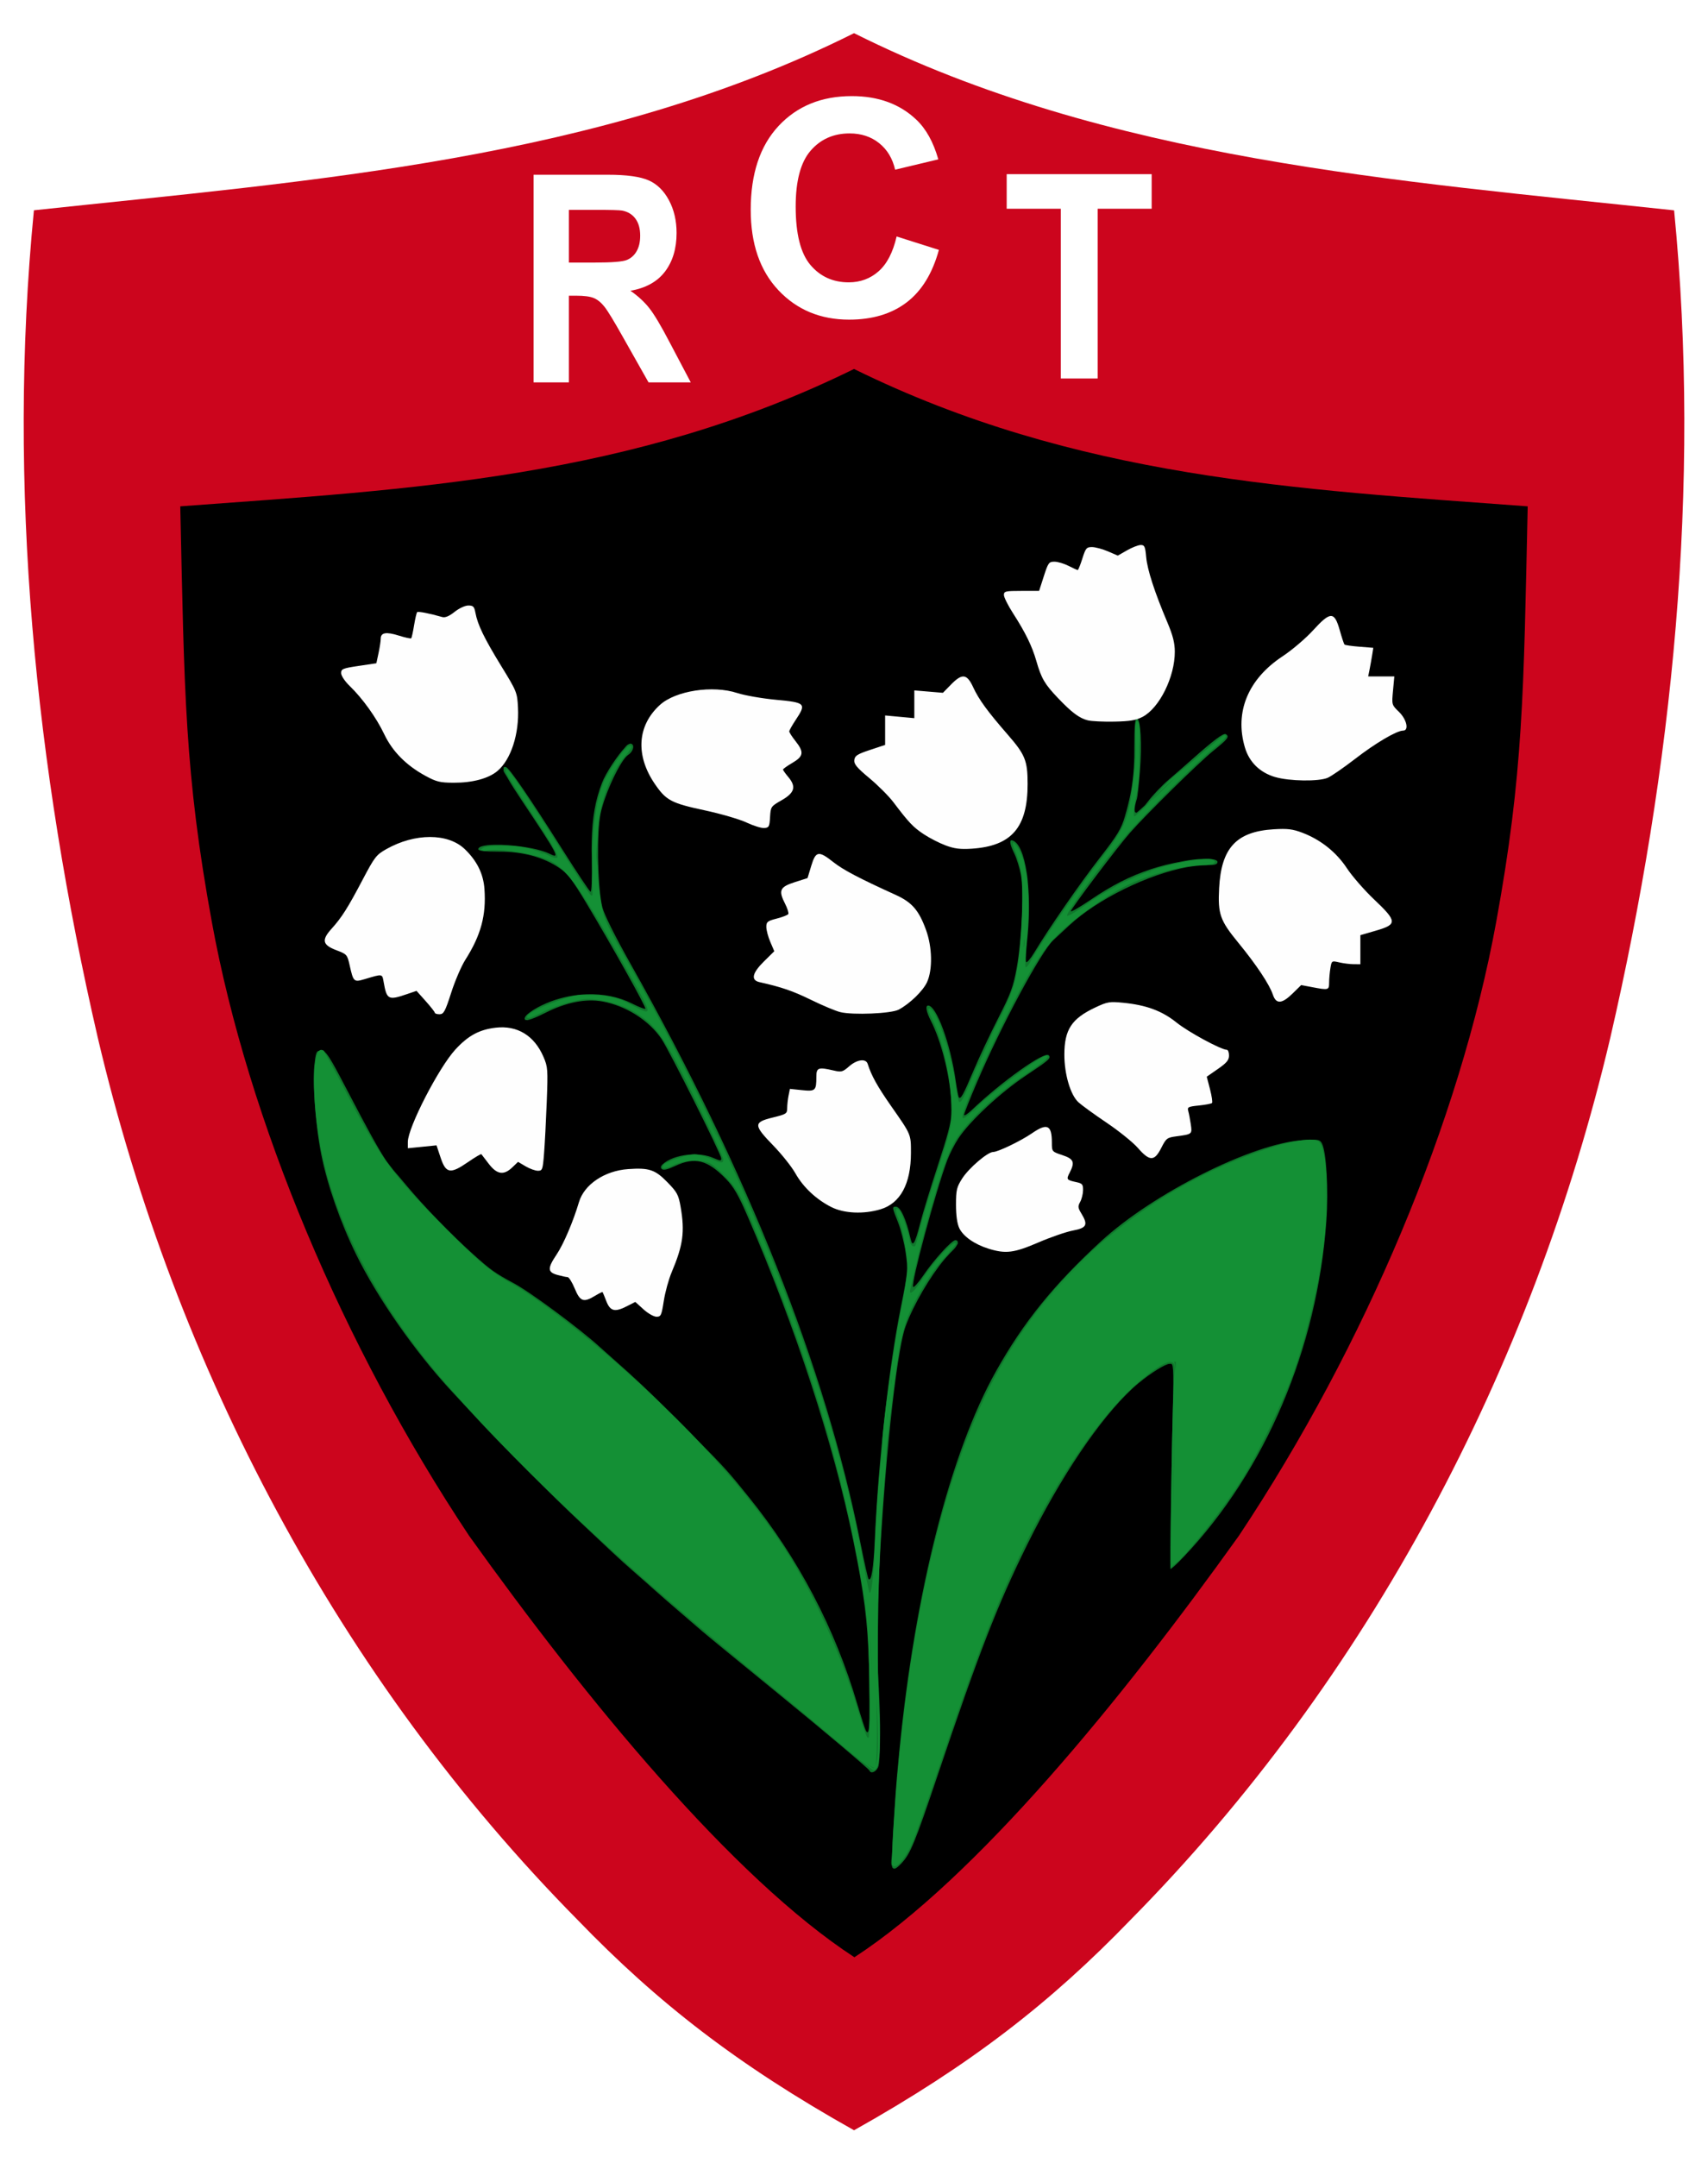
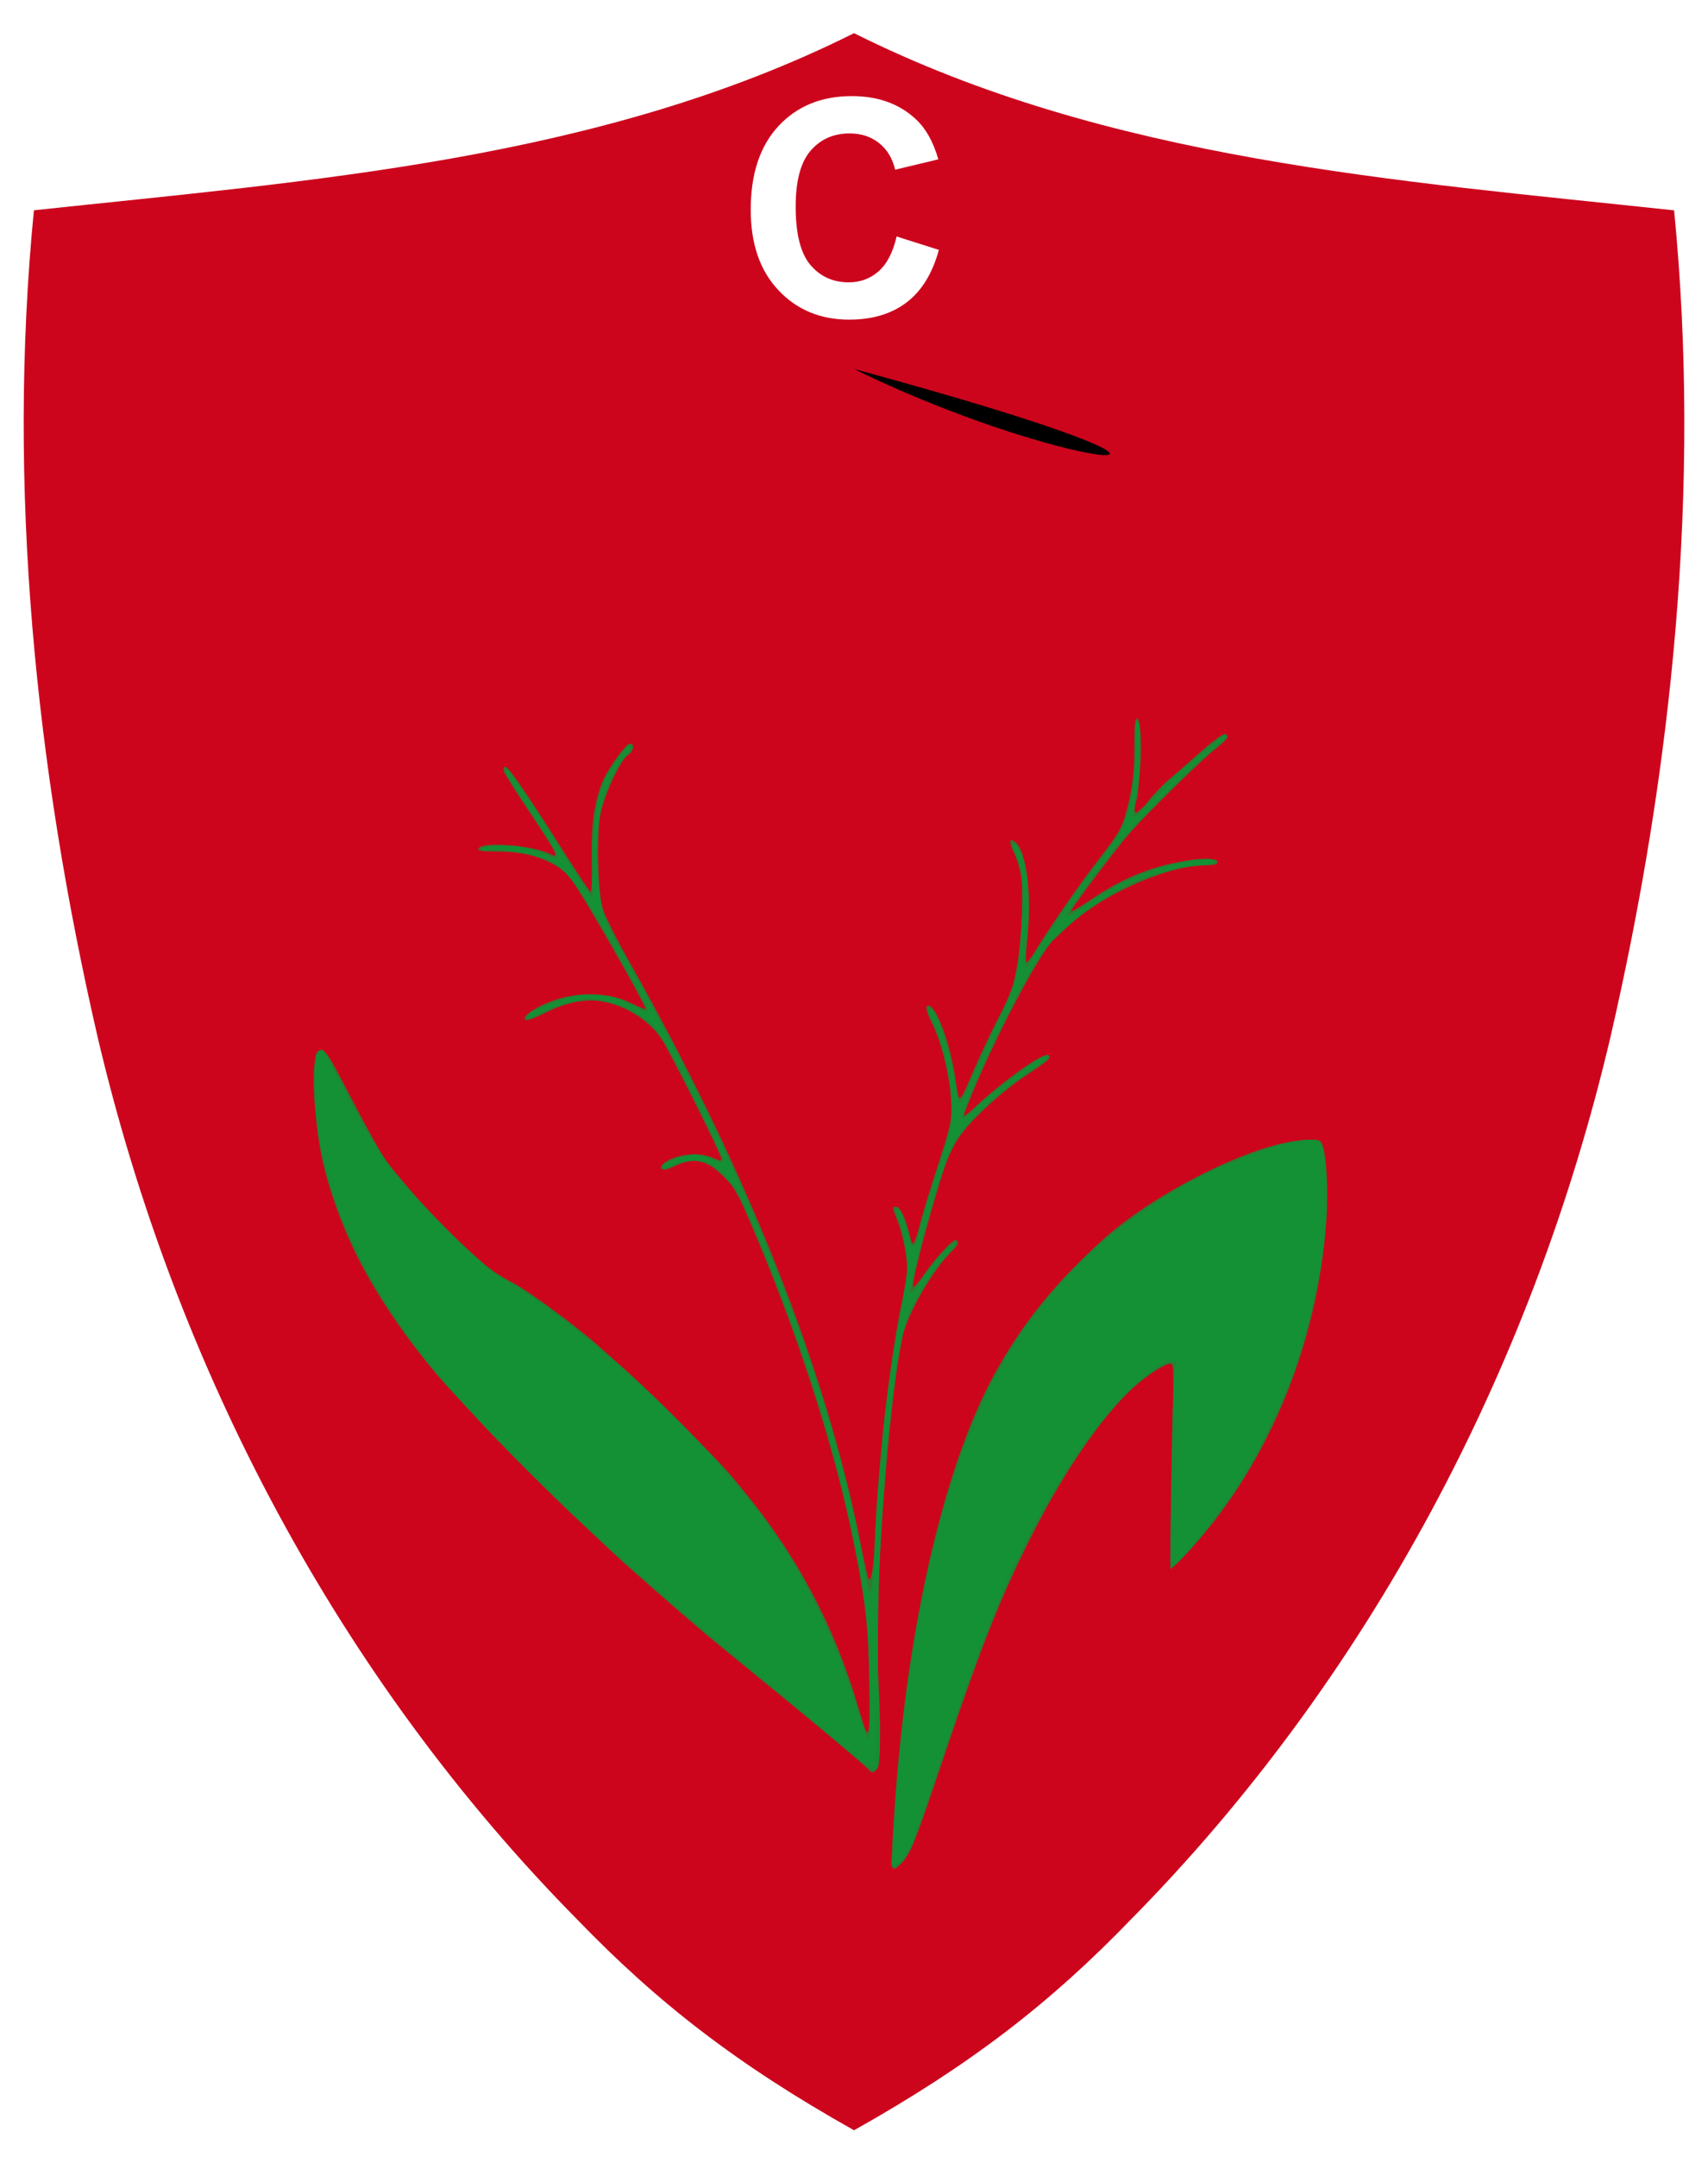
<svg xmlns="http://www.w3.org/2000/svg" xmlns:ns1="http://www.inkscape.org/namespaces/inkscape" xmlns:ns2="http://sodipodi.sourceforge.net/DTD/sodipodi-0.dtd" id="svg2" version="1.1" ns1:version="1.3.2 (091e20e, 2023-11-25, custom)" width="110.938" height="140" ns2:docname="rugby-club-toulonnais.svg" ns1:export-filename="G:\Multimedia\Image\Inkscape\images\L-Export-Full\Rct.png" ns1:export-xdpi="72" ns1:export-ydpi="72">
  <defs id="defs1" />
  <ns2:namedview id="namedview1" pagecolor="#ffffff" bordercolor="#111111" borderopacity="1" ns1:showpageshadow="0" ns1:pageopacity="0" ns1:pagecheckerboard="1" ns1:deskcolor="#d1d1d1" ns1:zoom="5.198649" ns1:cx="99.641271" ns1:cy="64.728355" ns1:window-width="1920" ns1:window-height="1129" ns1:window-x="4472" ns1:window-y="-8" ns1:window-maximized="1" ns1:current-layer="svg2" />
  <path ns1:connector-curvature="0" id="path3033" d="M 55.471,2.153 C 38.965,10.403 20.247,11.716 2.203,13.649 c -1.761,17.951 0.102,36.191 4.152,53.722 5.049,21.423 15.655,41.55 31.164,57.246 5.188,5.368 10.37,9.398 17.953,13.652 7.582,-4.255 12.765,-8.284 17.953,-13.652 15.508,-15.696 26.115,-35.823 31.164,-57.246 4.05,-17.531 5.908,-35.767 4.147,-53.718 C 90.69,11.72 71.976,10.403 55.471,2.153 Z" style="fill:#cc051d;fill-opacity:1;stroke-width:0.136" />
-   <path style="fill:#000000;stroke-width:0.136" d="m 55.47,23.949 c -14.418,7.093 -28.775,7.81 -43.761,8.916 0.265,12.121 0.287,17.344 2.055,27.002 2.35,12.843 8.491,27.48 16.704,39.814 7.608,10.636 17.117,22.209 25.028,27.359 7.911,-5.151 17.365,-16.724 24.973,-27.359 8.213,-12.334 14.358,-26.971 16.708,-39.814 1.767,-9.658 1.785,-14.881 2.05,-27.002 C 84.241,31.759 69.888,31.043 55.47,23.949 Z" id="path3851" ns1:connector-curvature="0" />
+   <path style="fill:#000000;stroke-width:0.136" d="m 55.47,23.949 C 84.241,31.759 69.888,31.043 55.47,23.949 Z" id="path3851" ns1:connector-curvature="0" />
  <g id="g3901" transform="matrix(0.136,0,0,0.136,-12.588,2.163)">
    <path style="opacity:0.988;fill:#149035;fill-opacity:0.846" d="m 635.5,327 c -0.867,0 -1.192,3.637 -1.188,13.25 7.1e-4,1.728 0.003,3.352 -0.031,4.906 -0.021,0.935 -0.059,1.804 -0.094,2.688 -0.047,1 -0.092,1.999 -0.156,2.969 -0.044,0.706 -0.1,1.411 -0.156,2.094 -0.034,0.422 -0.087,0.834 -0.125,1.25 -0.613,6.477 -1.792,12.146 -3.906,19.438 -1.759,6.067 -3.512,8.972 -12.094,20 -9.565,12.292 -24.29,33.581 -31.281,45.188 -1.787,2.966 -3.524,4.954 -3.844,4.438 -0.184,-0.298 -0.18,-1.883 -0.062,-4 0.167,-1.663 0.304,-3.366 0.438,-5.125 0.005,-0.072 0.026,-0.146 0.031,-0.219 1.16,-10.092 1.233,-19.965 0.469,-28.188 -0.11,-1.639 -0.251,-3.115 -0.438,-4.188 -0.041,-0.234 -0.083,-0.457 -0.125,-0.688 -1.276,-8.581 -3.641,-14.557 -6.75,-15.594 -1.738,-0.579 -1.457,1.594 0.812,6.281 1.1,2.272 2.509,6.798 3.125,10.062 0.371,1.967 0.583,4.898 0.656,8.375 0.018,0.869 0.03,1.754 0.031,2.688 -3.2e-4,0.245 10e-4,0.47 0,0.719 -0.002,0.711 -0.019,1.417 -0.031,2.156 -0.028,1.779 -0.085,3.614 -0.156,5.5 -0.009,0.224 -0.021,0.431 -0.031,0.656 -0.381,8.433 -1.242,17.574 -2.469,24.344 -1.647,9.091 -2.838,12.312 -8.812,24 -3.795,7.425 -9.103,18.675 -11.781,25 -4.91,11.595 -6.098,13.777 -7,12.875 C 550.26,507.604 549.576,504.03 549,499.938 546.518,482.309 539.814,464 535.844,464 c -1.449,0 -0.944,2.919 1.281,7.281 4.844,9.495 8.781,24.961 9.688,37.469 0.052,0.828 0.097,1.629 0.125,2.438 0.003,0.061 -0.002,0.126 0,0.188 0.028,0.847 0.062,1.711 0.062,2.531 4.1e-4,0.645 -0.019,1.276 -0.062,1.938 -0.305,4.633 -1.811,10.209 -6.344,24.062 C 537.065,550.69 533.187,563.325 532,568 c -2.462,9.697 -3.6,11.585 -4.531,7.406 -2.078,-9.324 -4.844,-15.406 -7,-15.406 -1.933,0 -1.89,0.293 0.969,7.438 1.34,3.351 2.99,9.895 3.656,14.562 1.17,8.196 1.072,9.116 -2.406,26.5 -5.615,28.062 -10.654,73.067 -12.312,110 -0.627,13.956 -1.655,20.564 -3,19.219 -0.309,-0.309 -2.08,-8.21 -3.938,-17.562 C 487.022,637.517 449.547,543.174 394,444.625 c -7.601,-13.486 -12.879,-24.039 -13.75,-27.5 -0.144,-0.572 -0.276,-1.211 -0.406,-1.906 -1.947,-10.423 -2.277,-33.784 -0.469,-42.719 1.911,-9.443 9.559,-25.748 13.188,-28.125 2.696,-1.767 3.323,-5.375 0.938,-5.375 -0.16,0 -0.362,0.115 -0.594,0.25 -0.5,0.116 -1.078,0.608 -1.875,1.594 -0.044,0.055 -0.079,0.098 -0.125,0.156 -3.5,3.765 -9.015,11.97 -10.844,16.75 -3.188,8.331 -4.64,16.369 -4.906,27.781 -0.019,0.657 -0.021,1.324 -0.031,2 -0.007,0.665 -0.031,1.342 -0.031,2.031 -0.004,1.308 0.038,2.651 0.062,4.031 0.006,0.313 -0.007,0.588 0,0.906 0.194,8.844 -0.052,15.358 -0.562,15.188 -0.492,-0.165 -6.556,-9.277 -13.5,-20.25 -15.717,-24.837 -25.217,-38.705 -26.844,-39.219 -0.948,-0.299 -1.35,0.022 -1.156,1 -0.077,0.136 -0.094,0.349 -0.094,0.625 0,0.305 0.789,1.666 1.906,3.406 0.038,0.069 0.054,0.117 0.094,0.188 1.439,2.558 3.709,6.11 6.844,10.812 17.387,26.083 18.348,27.907 13.406,25.406 -4.177,-2.113 -12.226,-3.596 -19.469,-4.156 -0.259,-0.02 -0.524,-0.045 -0.781,-0.062 -0.053,-0.004 -0.103,0.004 -0.156,0 -0.804,-0.061 -1.577,-0.097 -2.344,-0.125 -0.126,-0.005 -0.25,-0.028 -0.375,-0.031 -0.322,-0.011 -0.624,0.006 -0.938,0 C 325.421,387.165 321,387.788 321,389.375 c 0,0.825 2.927,1.162 9.75,1.156 11.504,-0.009 21.243,2.613 28.812,7.719 3.981,2.686 6.279,5.628 13,16.812 12.28,20.436 28.762,49.925 28.219,50.469 -0.264,0.264 -3.126,-0.854 -6.375,-2.5 -6.358,-3.221 -13.895,-4.686 -21.688,-4.406 -5.673,0.204 -11.499,1.325 -17.062,3.406 -6.113,2.287 -11.781,5.816 -12.406,7.719 -0.282,0.859 0.069,1.262 1.062,1.188 0.036,0.035 0.086,0.062 0.125,0.062 0.023,0 0.22,-0.091 0.312,-0.125 1.594,-0.275 4.375,-1.439 8.406,-3.469 9.843,-4.957 19.2,-6.781 27.125,-5.344 11.226,2.036 22.302,9.062 28.25,17.938 3.806,5.679 28.469,54.979 28.469,56.906 0,1.381 -0.058,1.384 -4.344,-0.406 -2.104,-0.879 -4.656,-1.337 -7.312,-1.438 -0.3,-0.011 -0.604,-0.029 -0.906,-0.031 -0.139,-7.5e-4 -0.293,-0.004 -0.438,0 -0.281,0.007 -0.576,0.009 -0.875,0.031 -4.954,0.187 -10.005,1.564 -13.188,3.969 -1.753,1.325 -2.12,2.158 -1.344,2.938 0.778,0.781 2.604,0.376 6.5,-1.438 9.407,-4.379 15.328,-2.854 24.125,6.156 3.709,3.799 5.968,7.671 10.375,17.844 C 472.352,617.061 490.553,672.802 500,719 c 5.217,25.512 6.917,38.698 7.562,59.531 0.018,0.573 0.015,1.164 0.031,1.75 0.042,1.898 0.117,3.798 0.156,5.969 0.132,7.412 0.147,13.343 0.094,17.875 -0.176,6.396 -0.719,7.854 -1.781,5.875 -0.443,-0.825 -2.253,-6.45 -4.031,-12.5 -10.627,-36.146 -28.076,-69.433 -51.75,-98.781 -9.69,-12.012 -11.004,-13.566 -25.031,-27.75 -0.531,-0.551 -1.056,-1.104 -1.594,-1.656 -3.029,-3.112 -6.177,-6.269 -9.406,-9.438 -11.803,-11.839 -17.86,-17.542 -29.156,-27.5 -2.421,-2.134 -5.133,-4.55 -6.031,-5.375 -9.214,-8.461 -33.114,-26.174 -41.062,-30.438 -8.899,-4.774 -11.168,-6.4 -19.312,-13.719 -10.731,-9.644 -23.784,-23.088 -32.188,-33.188 -1.954,-2.348 -4.373,-5.184 -5.906,-6.938 -1.35,-1.716 -2.621,-3.35 -3.781,-4.938 -0.049,-0.074 -0.107,-0.175 -0.156,-0.25 C 273.085,532.12 267.912,522.715 259,505.625 c -6.919,-13.268 -9.484,-17.879 -11.25,-19.406 -0.281,-0.384 -0.51,-0.673 -0.625,-0.719 -0.721,-0.287 -1.342,-0.267 -1.875,0.031 -0.008,0.004 -0.023,-0.005 -0.031,0 -1.623,0.169 -1.872,1.206 -2.531,6.969 -0.284,2.484 -0.322,5.98 -0.219,9.938 0.039,1.493 0.1,3.007 0.188,4.625 0.019,0.34 0.041,0.686 0.062,1.031 0.529,8.943 1.706,19.25 3.312,27.219 2.925,14.513 9.084,32.107 16.531,47.312 10.198,20.821 28.049,46.409 45.625,65.375 2.803,3.025 8.761,9.432 13.219,14.25 10.452,11.295 35.753,36.593 48.781,48.75 5.599,5.225 12.302,11.525 14.906,14 2.604,2.475 7.358,6.75 10.531,9.5 3.174,2.75 7.58,6.642 9.812,8.656 2.232,2.014 7.662,6.734 12.062,10.5 4.4,3.766 9.125,7.838 10.5,9.031 2.072,1.798 16.784,13.856 36.594,30 21.287,17.348 42.925,35.596 43.25,36.469 0.668,1.792 3.558,0.329 4.25,-2.156 0.415,-1.492 0.676,-5.927 0.75,-11.656 0.005,-0.201 -0.005,-0.451 0,-0.656 0.102,-4.515 0.046,-9.991 -0.188,-16.062 -0.035,-1.149 -0.081,-2.265 -0.125,-3.406 -0.145,-3.735 -0.321,-7.405 -0.562,-10.719 -0.06,-0.821 -0.108,-1.724 -0.156,-2.625 -0.273,-6.77 -0.356,-14.758 -0.219,-23.531 0.005,-0.314 0.026,-0.621 0.031,-0.938 0.841,-39.951 5.817,-100.856 10.688,-128.469 0.053,-0.297 0.103,-0.553 0.156,-0.844 0.195,-1.082 0.368,-2.094 0.562,-3.062 0.031,-0.155 0.063,-0.285 0.094,-0.438 0.667,-3.267 1.326,-5.848 1.969,-7.594 3.838,-10.425 11.84,-23.955 18.656,-32.031 0.859,-0.929 1.69,-1.849 2.438,-2.688 0.071,-0.08 0.117,-0.14 0.188,-0.219 0.338,-0.341 0.674,-0.697 1,-1 1.085,-1.007 1.846,-1.996 2.25,-2.844 0.228,-0.309 0.375,-0.556 0.375,-0.625 0,-0.113 -0.011,-0.194 -0.031,-0.281 -0.002,-0.011 0.003,-0.021 0,-0.031 C 550.083,576.507 549.709,576 548.812,576 c -1.71,0 -10.296,9.446 -15.312,16.844 -2.361,3.481 -4.532,5.91 -4.844,5.406 -1.079,-1.746 10.737,-45.567 16.312,-60.469 1.133,-3.028 3.535,-7.684 5.312,-10.375 5.509,-8.339 20.019,-21.855 32.25,-30 11.079,-7.378 12.184,-8.347 10.844,-9.688 -1.988,-1.988 -22.466,12.581 -36.625,26.062 -2.062,1.964 -3.75,3.045 -3.75,2.406 0,-0.639 2.74,-7.592 6.094,-15.438 11.577,-27.077 30.722,-62.664 36.594,-68.031 1.539,-1.407 4.838,-4.474 7.312,-6.781 13.852,-12.915 38.147,-24.644 56.531,-28 0.01,-0.002 0.021,0.002 0.031,0 0.769,-0.14 1.535,-0.234 2.281,-0.344 1.379,-0.18 2.769,-0.317 4.156,-0.438 0.275,-0.024 0.489,-0.067 0.75,-0.094 0.785,-0.043 1.567,-0.062 2.312,-0.062 3.72,0 4.938,-0.369 4.938,-1.5 0,-1.2 -2.665,-1.629 -6.719,-1.469 -0.13,0.005 -0.273,-0.006 -0.406,0 -2.588,0.033 -5.516,0.392 -8.656,0.969 -0.414,0.076 -0.828,0.165 -1.25,0.25 -4.886,0.867 -10.176,2.144 -14.969,3.75 -9.923,3.324 -18.398,7.639 -28.656,14.594 -5.131,3.479 -9.344,5.891 -9.344,5.375 0,-1.139 22.167,-30.53 28.188,-37.375 8.07,-9.175 32.784,-33.478 39.812,-39.156 7.059,-5.703 7.875,-6.791 5.969,-7.969 -1.057,-0.653 -5.885,2.956 -16.094,12.031 -3.095,2.751 -8.164,7.175 -11.281,9.844 -3.117,2.668 -7.508,7.281 -9.75,10.25 -0.507,0.672 -0.987,1.268 -1.438,1.812 -1.607,1.507 -3.034,2.787 -3.906,3.5 -0.02,0.005 -0.043,0.027 -0.062,0.031 -1.332,0.275 -1.359,-2.01 0.156,-6.812 0.241,-0.764 0.867,-6.49 1.375,-12.719 C 638.031,339.376 637.307,327 635.5,327 Z m 83.156,201.031 c -0.816,0.021 -1.89,0.098 -3.125,0.188 -0.337,0.021 -0.506,0.008 -0.875,0.031 -23.859,1.532 -71.247,25.286 -96.25,48.25 -22.63,20.785 -37,38.563 -50.156,62 -21.766,38.776 -38.698,105.157 -46.156,180.969 -0.018,0.178 -0.045,0.353 -0.062,0.531 -0.043,0.439 -0.082,0.929 -0.125,1.375 -0.778,7.843 -1.437,15.535 -1.906,22.938 -0.013,0.206 -0.018,0.42 -0.031,0.625 -0.662,9.248 -1.174,17.779 -1.375,23.438 -0.056,0.683 -0.111,1.445 -0.156,1.875 -0.281,2.65 -0.314,3.853 0.125,4.375 0.026,0.331 0.045,0.546 0.094,0.625 0.802,1.308 1.883,0.826 4.531,-2 4.17,-4.45 6.296,-9.608 17.219,-42 19.924,-59.087 28.366,-80.803 42.625,-109.75 16.066,-32.615 34.792,-60.353 50.406,-74.781 0.138,-0.128 0.269,-0.249 0.406,-0.375 0.9,-0.821 1.81,-1.583 2.688,-2.312 5.556,-4.621 12.656,-9.031 14.562,-9.031 1.485,0 1.984,-1.209 1.781,14.375 -0.003,0.243 -0.028,0.561 -0.031,0.812 -0.316,12.149 -0.681,29.831 -0.938,46.031 -0.409,20.308 -0.565,36.435 -0.344,36.656 0.243,0.243 3.162,-2.441 6.5,-5.969 38.938,-41.145 63.616,-99.278 67.969,-160.188 1.052,-14.726 -0.006,-32.916 -2.125,-36.875 -0.712,-1.33 -1.294,-1.793 -3.938,-1.812 -0.247,-0.014 -0.547,-8.1e-4 -0.844,0 -0.165,4.5e-4 -0.287,-0.005 -0.469,0 z" id="path3911" ns1:connector-curvature="0" />
    <path style="fill:#149035;fill-opacity:1" d="m 531.375,329.469 c -1.068,0.01 -0.641,8.404 -0.594,11.5 0.087,8.318 -0.422,11.341 -1.594,20.375 -2.023,15.714 -4.149,20.022 -15.375,34.375 -9.202,11.765 -28.881,40.439 -33.219,48.406 -0.98,1.8 -2.052,3.01 -2.375,2.688 -0.323,-0.323 -0.009,-6.681 0.688,-14.125 1.897,-20.261 0.22,-35.95 -4.625,-43.344 -0.442,-0.674 -0.81,-1.095 -1.125,-1.406 -0.346,-0.529 -0.628,-0.809 -0.781,-0.656 -0.033,0.033 -0.058,0.105 -0.062,0.188 -0.388,0.253 -0.13,1.748 0.969,4.062 0.911,1.92 2.151,6.125 2.75,9.312 1.43,7.602 0.454,33.8 -1.719,46.781 -1.249,7.462 -2.323,10.996 -7.25,21.438 -2.595,4.702 -5.407,10.52 -6.688,13.969 -0.004,0.011 -0.027,0.02 -0.031,0.031 -0.03,0.063 -0.064,0.124 -0.094,0.188 -3.639,7.674 -7.035,15.075 -8.406,18.375 -1.282,3.084 -2.249,5.3 -3,6.812 -0.033,0.061 -0.061,0.16 -0.094,0.219 -0.203,0.4 -0.39,0.765 -0.562,1.062 -0.035,0.06 -0.091,0.13 -0.125,0.188 -0.154,0.252 -0.305,0.485 -0.438,0.656 -0.511,0.661 -0.897,0.759 -1.219,0.438 -0.271,-0.271 -0.958,-3.845 -1.531,-7.938 -1.693,-12.079 -6.671,-28.369 -10.188,-34.188 -0.004,-0.008 0.004,-0.023 0,-0.031 -0.053,-0.087 -0.104,-0.137 -0.156,-0.219 -0.132,-0.221 -0.25,-0.439 -0.406,-0.625 -0.288,-0.394 -0.584,-0.754 -0.844,-0.969 -1.959,-1.625 -1.862,0.321 0.219,4.344 5.317,10.282 9.368,29.139 9.375,43.656 0.004,7.639 -0.589,10.181 -6.562,28.438 -3.61,11.031 -7.428,23.612 -8.469,27.969 -1.041,4.357 -2.081,8.143 -2.344,8.406 -0.894,0.894 -2.625,-0.833 -2.625,-2.625 0,-2.34 -3.767,-13.267 -5,-14.5 -1.81,-1.81 -2.028,0.1 -0.438,3.906 2.095,5.014 4.438,17.427 4.438,23.531 0,2.676 -1.569,12.643 -3.469,22.156 -3.254,16.295 -8.645,54.951 -8.562,61.375 0.021,1.613 -0.394,6.537 -0.938,10.938 -0.997,8.072 -2.164,25.426 -2.812,42 -0.44,11.239 -1.675,20.48 -2.469,18.5 -0.331,-0.825 -1.55,-6.9 -2.719,-13.5 -14.502,-81.88 -54.852,-184.902 -112.312,-286.656 -10.845,-19.205 -11.77,-21.247 -13.188,-29.375 -0.838,-4.806 -1.523,-11.478 -1.531,-14.844 -0.008,-3.365 -0.595,-4.488 -0.562,-7.594 0.035,-3.364 0.543,-6.787 0.562,-9.719 0.038,-12.781 6.113,-29.807 13.531,-37.906 1.068,-0.963 1.437,-2.035 2.25,-3 0.373,-0.7 0.547,-0.595 0.125,-1.281 -1.808,-0.338 -1.249,0.255 -3.969,2.938 -2.655,3.437 -5.231,7.086 -6.938,10.438 -6.617,9.914 -7.419,31.009 -7.438,38.031 -0.005,1.907 -0.104,5.123 -0.156,11.656 -0.034,4.299 0.333,7.12 0.062,8.188 -0.14,0.066 -0.301,0.125 -0.438,0.125 -0.116,0 -0.348,-0.215 -0.656,-0.531 -1.821,-2.401 -6.757,-9.877 -12.25,-18.656 -13.969,-22.326 -25.626,-39.874 -27.094,-40.781 -0.892,-0.551 -1.197,-0.407 -0.875,0.562 -0.319,0.322 0.542,1.931 2.719,5.156 1.686,2.792 4.13,6.574 7.469,11.625 11.413,17.269 15.364,23.573 14.312,24.625 -0.386,0.076 -0.886,0.074 -1.5,-0.031 -0.729,-0.239 -1.649,-0.665 -2.812,-1.25 -3.823,-1.922 -12.019,-4.141 -15.844,-4.281 -9.9,-0.363 -15.158,0.055 -15.625,1.219 -0.251,0.038 -0.464,0.12 -0.594,0.25 -0.278,0.278 0.098,0.464 0.844,0.5 0.304,0.271 0.77,0.386 1.219,0.25 5.348,-1.618 23.642,1.22 31.062,4.812 8.355,4.044 14.97,13.56 38.938,56.156 9.865,17.533 9.883,17.957 0.594,12.969 -8.111,-4.356 -12.827,-5.346 -24.906,-5.156 -5.763,0.09 -23.756,7.158 -25.531,10.031 -0.501,0.81 -0.218,1.084 0.781,0.875 0.283,0.084 0.872,-0.099 2.031,-0.656 1.239,-0.503 2.819,-1.259 4.844,-2.281 5.814,-2.935 17.069,-6.107 21.344,-6.031 6.887,0.123 15.858,2.588 21.531,5.938 11.033,6.515 14.381,11.262 29.406,41.562 7.464,15.053 13.562,28.104 13.562,29 0,2.1 -0.865,2.057 -6.156,-0.344 -2.398,-1.088 -5.796,-1.988 -7.562,-2 -3.548,-0.024 -13.899,3.515 -14.875,5.094 -1.263,2.044 0.6,2.054 4.844,0 5.145,-2.49 13.493,-2.824 17.625,-0.688 1.534,0.793 5.243,4.085 8.219,7.312 4.611,5.001 6.392,8.232 12.094,21.812 27.18,64.743 43.098,117.643 52.5,174.438 2.182,13.181 2.661,19.652 3.062,43.25 0.242,14.261 0.156,23.986 -0.219,26.812 -0.001,0.01 -0.03,0.021 -0.031,0.031 -0.11,0.26 -0.221,0.406 -0.344,0.406 -0.154,0 -0.357,-0.24 -0.594,-0.594 -0.844,-1.805 -2.199,-5.674 -3.5,-10.156 C 395.121,790.731 389.92,776.826 384,763.5 c -0.302,-0.695 -0.6,-1.373 -0.906,-2.062 -0.084,-0.186 -0.166,-0.377 -0.25,-0.562 -1.575,-3.526 -3.233,-6.993 -4.938,-10.406 -0.841,-1.685 -1.687,-3.369 -2.562,-5.031 -0.136,-0.262 -0.27,-0.52 -0.406,-0.781 -0.238,-0.448 -0.478,-0.897 -0.719,-1.344 -3.969,-7.504 -8.082,-14.555 -12.219,-20.781 -20.724,-31.191 -52.145,-64.639 -91.125,-97 -13.248,-10.998 -30.903,-23.893 -37.5,-27.406 -9.472,-5.044 -15.899,-10.346 -31.469,-25.969 -24.511,-24.594 -31.075,-33.035 -45.938,-61.344 -0.825,-1.572 -1.713,-3.236 -2.594,-4.938 -0.193,-0.374 -0.313,-0.638 -0.5,-1 -1.784,-3.451 -3.431,-6.522 -4.938,-9.312 -2.752,-5.099 -4.845,-8.788 -5.188,-9 -5.403,-3.339 -5.851,22.998 -0.812,48 7.356,36.501 29.003,76.57 60.812,112.531 38.753,43.81 85,86.745 153.688,142.688 8.212,6.688 22.363,18.455 31.438,26.156 9.075,7.701 17.052,14.045 17.719,14.094 2.805,0.204 3.552,-7.998 2.656,-28.906 -1.26,-29.426 -0.373,-71.768 2.156,-103 0.78,-9.625 1.411,-18.625 1.406,-20 -0.013,-3.287 3.566,-32.545 5.688,-46.5 0.934,-6.146 2.906,-14.056 4.469,-17.906 3.919,-9.655 11.475,-21.824 17.656,-28.469 2.883,-3.1 5.246,-5.949 5.25,-6.344 0.03,-2.974 -10.469,8.249 -16.406,17.531 -2.642,4.131 -4.833,6.312 -5.344,5.625 -0.045,-0.159 -0.059,-0.345 -0.094,-0.531 -0.004,-0.021 0.004,-0.041 0,-0.062 0.013,-0.277 0.066,-0.645 0.188,-1.094 0.261,-0.963 1.212,-5.125 2.125,-9.25 2.473,-11.171 8.221,-31.933 12.625,-45.594 2.674,-8.294 5.197,-13.937 8.031,-18 6.258,-8.972 18.704,-20.474 31.438,-29.062 10.349,-6.98 13.032,-9.344 10.594,-9.344 -2.847,0 -28.281,19.186 -35.75,26.969 -1.828,1.905 -3.657,3.125 -4.062,2.719 -1.921,-1.921 20.709,-50.631 33.062,-71.188 4.752,-7.907 8.636,-12.918 13.844,-17.844 7.644,-7.229 21.539,-17.006 30.75,-21.625 11.093,-5.562 27.585,-10.031 37,-10.031 5.016,0 7.459,-1.504 4.375,-2.688 -2.599,-0.997 -17.171,1.384 -26.062,4.25 -4.108,1.324 -8.562,3.125 -13.062,5.219 -0.043,0.02 -0.082,0.043 -0.125,0.062 -3.358,1.36 -5.975,2.597 -6.969,3.469 -5.161,2.748 -10.116,5.782 -14.312,8.812 -4.569,3.299 -8.462,5.52 -8.656,4.938 -0.518,-1.553 17.036,-25.431 28.312,-38.5 8.151,-9.446 34.821,-35.889 41.406,-41.062 5.577,-4.382 7.314,-6.5 5.344,-6.5 -0.367,0 -3.538,2.538 -7.312,5.781 -1.967,1.602 -4.217,3.477 -6.75,5.75 -3.029,2.558 -5.969,4.983 -7.688,6.312 -4.347,3.362 -7.353,6.441 -16.156,16.5 -2.253,2.11 -4.018,3.728 -4.844,4.344 -0.005,0.004 -0.026,-0.004 -0.031,0 -0.099,0.014 -0.159,0.006 -0.219,-0.031 -0.479,-0.296 -0.084,-4.501 0.906,-9.344 1.857,-9.084 1.478,-14.636 1.562,-16.531 0.088,-1.965 -0.296,-7.029 0,-9.281 0.293,-2.228 0.433,-9.288 -0.719,-10 -0.178,-0.11 -0.341,-0.158 -0.5,-0.156 z M 230.281,353.125 c 0.026,0 0.075,0.027 0.125,0.062 -0.041,-0.007 -0.09,-0.029 -0.125,-0.031 0.006,-0.006 -0.01,-0.031 0,-0.031 z m 319.438,3.25 c -1.827,1.76 -3.687,3.6 -5.594,5.5 -2.081,2.073 -4.054,3.967 -5.875,5.719 1.954,-2.59 7.863,-8.258 11.469,-11.219 z m -324.062,33.438 c 0.457,0.023 1.031,0.029 1.719,0.031 0.54,10e-4 0.958,-0.019 1.375,-0.031 -0.278,0.063 -0.71,0.117 -1.375,0.125 -0.807,0.01 -1.39,-0.043 -1.719,-0.125 z m 20.188,2.312 c 0.085,-0.002 0.121,8.9e-4 0.219,0 0.814,-0.007 1.716,0.356 2.156,0.812 -0.72,-0.284 -1.529,-0.549 -2.375,-0.812 z m 320.562,4.594 c -0.408,0.08 -1.294,0.125 -2.531,0.125 -0.619,0 -1.139,-0.009 -1.562,-0.031 0.353,0.005 0.65,7.5e-4 1.062,0 1.48,-0.003 2.47,-0.032 3.031,-0.094 z M 538,401.125 c 0.138,0 0.256,0.043 0.344,0.094 -0.558,0.182 -1.101,0.345 -1.656,0.531 0.376,-0.359 0.9,-0.625 1.312,-0.625 z m -0.25,1.625 c -0.323,0.222 -0.691,0.375 -1,0.375 0.332,-0.117 0.662,-0.261 1,-0.375 z m -59.031,11.031 c 0.075,2.111 0.075,4.577 0,6.688 0.049,-2.129 0.049,-4.559 0,-6.688 z m -1.188,19.531 c 0.007,0.025 0.024,0.034 0.031,0.062 0.252,0.963 0.252,2.538 0,3.5 -0.082,0.313 -0.151,0.411 -0.219,0.375 0.103,-1.799 0.158,-3.102 0.188,-3.938 z m -193.5,7.281 c 0.07,0.119 0.118,0.193 0.188,0.312 0.116,0.198 0.198,0.367 0.312,0.562 -0.202,-0.202 -0.38,-0.526 -0.5,-0.875 z m 5.344,6.688 c 0.194,0.256 0.342,0.496 0.406,0.719 -0.136,-0.243 -0.271,-0.476 -0.406,-0.719 z m -1.406,0.094 c 0.246,0.428 0.451,0.774 0.688,1.188 -0.041,-0.031 -0.087,-0.056 -0.125,-0.094 -0.245,-0.245 -0.45,-0.665 -0.562,-1.094 z m 4.969,8.844 c 0.243,0.447 0.493,0.922 0.719,1.344 -0.041,-0.031 -0.087,-0.056 -0.125,-0.094 -0.275,-0.275 -0.495,-0.773 -0.594,-1.25 z m 146.094,24.5 c 0.149,0.211 0.31,0.481 0.438,0.812 0.215,0.559 0.317,1.13 0.312,1.562 -0.238,-0.778 -0.491,-1.563 -0.75,-2.375 z m 18.25,9.938 c -0.439,1.031 -0.884,2.051 -1.344,3.094 -0.022,-0.043 -0.029,-0.115 -0.031,-0.188 -0.017,-0.566 0.599,-1.854 1.375,-2.906 z M 456.125,513 c -0.928,0.871 -1.804,1.694 -2.562,2.469 -0.219,0.223 -0.445,0.417 -0.656,0.625 0.648,-1.165 2.063,-2.417 3.219,-3.094 z m -12.188,2.406 c -0.096,2.388 -0.309,4.533 -0.75,6.812 0.275,-1.892 0.514,-3.812 0.656,-5.594 0.04,-0.502 0.054,-0.757 0.094,-1.219 z m -116.188,5.812 c 0.494,0.798 1.048,1.768 1.625,2.906 0.874,1.724 1.523,3.275 1.875,4.344 -1.131,-2.336 -2.31,-4.807 -3.5,-7.25 z M 614,529.125 c -7.685,0.058 -23.299,4.591 -39.062,11.438 -0.71,0.3 -1.418,0.598 -2.125,0.906 -0.222,0.099 -0.435,0.212 -0.656,0.312 -5.331,2.346 -10.581,4.938 -15.75,7.75 -0.972,0.529 -1.941,1.049 -2.906,1.594 -9.605,5.285 -17.919,10.773 -28.125,18.438 -30.08,22.588 -54.478,53.974 -70.188,90.281 -18.096,41.822 -30.853,97.645 -37.281,163.312 -2.158,22.045 -3.959,50.885 -3.281,52.219 0.296,0.583 0.774,0.737 1.375,0.562 0.021,-0.006 0.041,-0.024 0.062,-0.031 0.055,-0.009 0.127,-0.01 0.188,-0.031 0.019,-0.008 0.043,-0.023 0.062,-0.031 0.117,-0.049 0.238,-0.129 0.375,-0.219 2.167,-1.308 5.357,-5.849 7.719,-11.5 1.494,-3.575 7.101,-19.55 12.469,-35.5 15.913,-47.288 24.889,-71.424 35.375,-94.156 0.563,-1.221 1.145,-2.439 1.719,-3.656 0.514,-1.086 1.046,-2.176 1.562,-3.25 0.565,-1.178 1.139,-2.377 1.719,-3.562 0.097,-0.198 0.184,-0.396 0.281,-0.594 0.144,-0.294 0.293,-0.581 0.438,-0.875 0.295,-0.6 0.609,-1.184 0.906,-1.781 0.349,-0.698 0.681,-1.402 1.031,-2.094 0.598,-1.183 1.207,-2.362 1.812,-3.531 0.85,-1.646 1.707,-3.266 2.562,-4.875 0.128,-0.238 0.247,-0.481 0.375,-0.719 15.647,-29.047 33.411,-53.072 48.781,-65.75 5.255,-4.335 9.135,-7.032 11.781,-8.062 3.402,-1.326 4.717,0.068 4.125,4.125 -0.893,6.126 -2.218,85.615 -1.594,92.125 0.003,0.034 -0.003,0.095 0,0.125 l -0.062,1.312 1.062,-1.156 c 4.797,-2.724 24.556,-27.437 34.125,-43.125 7.227,-11.848 18.007,-34.335 23,-48 5.696,-15.59 11.478,-38.695 14.031,-56.094 3.501,-23.857 2.677,-51.398 -1.625,-54.969 -0.777,-0.645 -2.252,-0.953 -4.281,-0.938 z m -281.312,14.594 c 0.506,0.418 1.019,0.847 1.531,1.312 1.118,1.016 2.156,2.079 3.188,3.375 -1.448,-1.557 -3.091,-3.199 -4.719,-4.688 z m 288.438,3.594 c 0.283,4.6 0.271,9.655 0.031,15.031 0.173,-4.984 0.164,-10.239 -0.031,-15.031 z m -190.531,16.344 c -0.239,0.828 -0.468,1.569 -0.688,2.344 0.029,-0.664 0.319,-1.59 0.688,-2.344 z m -82.156,2.75 c 0.144,0.212 0.298,0.458 0.438,0.719 0.378,0.707 0.598,1.392 0.688,1.906 -0.374,-0.856 -0.808,-1.906 -1.125,-2.625 z m 1.625,6.938 c 0.11,0.259 0.232,0.548 0.344,0.812 -0.022,-0.035 -0.04,-0.057 -0.062,-0.094 -0.143,-0.231 -0.228,-0.484 -0.281,-0.719 z m 164,5.969 c -11.15,9.876 -21.435,20.844 -30.531,32.625 8.98,-11.875 19.09,-22.646 30.531,-32.625 z m -72.188,1.375 c -0.331,0.304 -0.718,0.688 -1.094,1.062 0.045,-0.058 0.074,-0.095 0.125,-0.156 0.333,-0.401 0.668,-0.71 0.969,-0.906 z m 0.812,0.812 c -0.184,0.472 -0.587,0.962 -1.062,1.281 0.409,-0.478 0.739,-0.877 1.062,-1.281 z m -87.781,3.469 c 0.199,0.484 0.39,0.972 0.594,1.469 -0.311,-0.332 -0.538,-0.946 -0.594,-1.469 z M 356.875,589.75 c 0.202,0.494 0.356,0.869 0.562,1.375 0.046,0.114 0.11,0.26 0.156,0.375 -0.017,-0.015 -0.046,-0.015 -0.062,-0.031 -0.367,-0.367 -0.656,-1.15 -0.656,-1.719 z m 2,5 c 0.226,0.571 0.423,1.125 0.656,1.719 -0.367,-0.367 -0.656,-1.15 -0.656,-1.719 z m 1.688,0.844 c 0.118,0.205 0.193,0.394 0.219,0.562 -0.065,-0.172 -0.155,-0.395 -0.219,-0.562 z m 62.969,7.344 c 0.203,0.04 0.343,0.051 0.531,0.094 -0.069,0.039 -0.141,0.094 -0.188,0.094 -0.118,0 -0.239,-0.067 -0.344,-0.188 z m -58.219,5.281 c 0.368,0.481 0.559,0.98 0.469,1.281 -0.163,-0.442 -0.312,-0.857 -0.469,-1.281 z m 2.562,10.469 c 0.216,0.597 0.441,1.184 0.656,1.781 -0.367,-0.367 -0.656,-1.15 -0.656,-1.719 0,-0.025 -0.002,-0.04 0,-0.062 z m 1.438,0.531 c 0.403,0.505 0.607,1.007 0.469,1.281 -0.155,-0.441 -0.315,-0.848 -0.469,-1.281 z M 549.031,635.125 h 1.031 l -0.094,4.812 c -0.118,-2.475 -0.402,-4.014 -0.938,-4.812 z m -134.875,8.281 c -0.015,0.358 -0.034,0.742 -0.031,1.219 0.002,0.438 0.015,0.773 0.031,1.094 -0.096,-0.117 -0.164,-0.441 -0.188,-1 -0.026,-0.642 0.052,-1.116 0.188,-1.312 z m -1,8 c -0.015,0.358 -0.034,0.742 -0.031,1.219 0.002,0.438 0.015,0.773 0.031,1.094 -0.096,-0.117 -0.164,-0.441 -0.188,-1 -0.026,-0.642 0.052,-1.116 0.188,-1.312 z m -0.969,8.281 c -0.019,0.405 -0.031,0.868 -0.031,1.438 0,0.557 0.013,1.006 0.031,1.406 -0.09,-0.227 -0.156,-0.719 -0.156,-1.406 0,-0.727 0.056,-1.227 0.156,-1.438 z m 137.344,2.625 -0.094,5.562 c -0.248,13.509 -0.606,29.322 -0.906,40.188 l 0.062,-3.969 c 0.223,-13.224 0.604,-30.257 0.938,-41.781 z m -138.344,6.594 c -0.023,0.457 -0.029,1.031 -0.031,1.719 -10e-4,0.54 0.019,0.958 0.031,1.375 -0.063,-0.278 -0.117,-0.71 -0.125,-1.375 -0.01,-0.825 0.038,-1.401 0.125,-1.719 z m -0.969,11.312 c -0.021,0.518 -0.031,1.15 -0.031,1.906 0,0.756 0.01,1.388 0.031,1.906 -0.08,-0.332 -0.125,-0.983 -0.125,-1.906 0,-0.925 0.048,-1.572 0.125,-1.906 z m -1,12.219 c -0.011,0.509 -0.031,1.026 -0.031,1.688 0,0.71 0.018,1.278 0.031,1.812 -0.035,-0.465 -0.062,-1.034 -0.062,-1.812 0,-0.707 0.038,-1.233 0.062,-1.688 z m 0.5,0.781 c 0.035,0.601 0.035,1.211 0,1.812 0.015,-0.611 0.015,-1.202 0,-1.812 z m -1.469,12.562 c -0.016,0.663 -0.031,1.423 -0.031,2.344 0,0.872 0.017,1.577 0.031,2.219 -0.032,-0.569 -0.062,-1.258 -0.062,-2.219 0,-0.987 0.028,-1.767 0.062,-2.344 z m -1.062,19.844 h 0.031 c 6.9e-4,1.126 0.015,2.051 0.031,2.844 -0.035,-0.705 -0.061,-1.588 -0.062,-2.844 z m 141.031,6.844 -0.125,0.125 v -0.094 c 0.035,-0.002 0.086,-0.023 0.125,-0.031 z m -146.562,7.312 c 0.076,0.239 0.099,0.529 0.062,0.844 -0.017,-0.273 -0.037,-0.555 -0.062,-0.844 z m 0.344,8.25 c 0.033,0.508 0.084,1.137 0.156,1.844 -0.166,-0.84 -0.219,-1.429 -0.156,-1.844 z m 1.625,13.875 c 0.581,5.462 0.896,13.129 1.031,20.969 -0.183,-7.287 -0.527,-14.695 -1.031,-20.969 z m 3.469,32.844 c 0.059,1.652 0.123,3.475 0.188,4.906 0.725,16.184 0.548,25.172 -0.594,28.219 0.405,-2.461 0.627,-8.908 0.562,-17.562 -0.042,-5.636 -0.11,-10.38 -0.156,-15.562 z m -6.031,31.125 c 2.48,1.84 4.122,2.898 4.875,3.125 -0.119,0.067 -0.243,0.099 -0.375,0.094 -0.26,-0.01 -2.076,-1.338 -4.5,-3.219 z" transform="translate(104.124,-1.133)" id="path3903" ns1:connector-curvature="0" ns2:nodetypes="cccssccscscsssccccsccccsssccccsscsscssssscsssssssscccccccscscssccsccsscsccsssssccssssssssssssssccscccccscccsssssccscssssssscssscsccccssssssssssssscccsssssccsccccsssccsccscsccccccccccccscccsccsccccccccccccccccccccsccccccccccccccccccccccsccscccscsssscccccsssccccscccccsssccccssssscscccccccccscccccccccccsccccccccccccccccccccsccccccscccccccccccccccccccscscccccccccsccscsccscscccccscscccccccccccccccccccscsccccc" />
  </g>
-   <path ns1:connector-curvature="0" id="path3942" d="m 41.797,84.985 -0.533,-0.481 -0.561,0.286 c -0.772,0.394 -1.069,0.318 -1.323,-0.339 -0.115,-0.298 -0.223,-0.56 -0.24,-0.583 -0.017,-0.023 -0.235,0.084 -0.486,0.236 -0.751,0.458 -0.973,0.379 -1.323,-0.466 -0.17,-0.41 -0.379,-0.745 -0.465,-0.745 -0.086,-4.08e-4 -0.385,-0.064 -0.664,-0.142 -0.644,-0.179 -0.653,-0.427 -0.045,-1.331 0.446,-0.663 1.077,-2.142 1.447,-3.391 0.34,-1.149 1.665,-2.039 3.197,-2.147 1.358,-0.096 1.75,0.035 2.547,0.852 0.633,0.648 0.723,0.816 0.858,1.592 0.283,1.625 0.165,2.49 -0.579,4.249 -0.194,0.457 -0.424,1.295 -0.512,1.861 -0.146,0.941 -0.187,1.03 -0.474,1.03 -0.173,0 -0.554,-0.217 -0.847,-0.481 z m 22.413,-3.937 c -0.907,-0.279 -1.649,-0.798 -1.903,-1.333 -0.138,-0.291 -0.213,-0.826 -0.213,-1.519 0,-0.95 0.044,-1.14 0.396,-1.695 0.43,-0.678 1.657,-1.73 2.019,-1.73 0.31,-1.36e-4 1.798,-0.717 2.52,-1.214 0.99,-0.681 1.292,-0.539 1.292,0.605 0,0.584 0.003,0.588 0.677,0.812 0.748,0.248 0.833,0.456 0.474,1.15 -0.224,0.432 -0.197,0.468 0.439,0.605 0.386,0.083 0.439,0.147 0.435,0.524 -0.003,0.236 -0.087,0.577 -0.187,0.758 -0.158,0.286 -0.149,0.382 0.072,0.745 0.455,0.746 0.359,0.944 -0.543,1.115 -0.439,0.083 -1.451,0.432 -2.25,0.776 -1.585,0.681 -2.11,0.746 -3.229,0.403 z M 54.01,78.353 c -0.98,-0.488 -1.838,-1.29 -2.347,-2.194 -0.241,-0.428 -0.886,-1.239 -1.434,-1.803 -1.294,-1.332 -1.299,-1.512 -0.048,-1.818 0.889,-0.218 0.948,-0.255 0.948,-0.607 0,-0.206 0.04,-0.573 0.088,-0.815 l 0.088,-0.44 0.779,0.081 c 0.88,0.092 0.94,0.035 0.94,-0.87 0,-0.594 0.122,-0.637 1.143,-0.4 0.485,0.112 0.574,0.087 0.986,-0.274 0.51,-0.448 1.089,-0.525 1.204,-0.161 0.24,0.76 0.634,1.468 1.515,2.728 1.323,1.891 1.295,1.825 1.295,3.06 -0.001,2 -0.69,3.27 -1.983,3.654 -1.093,0.325 -2.352,0.269 -3.173,-0.14 z M 31.754,75.55 c -0.244,-0.316 -0.463,-0.602 -0.487,-0.634 -0.024,-0.032 -0.417,0.2 -0.874,0.515 -1.144,0.789 -1.431,0.741 -1.777,-0.299 l -0.263,-0.791 -0.932,0.094 -0.932,0.094 v -0.409 c 0,-0.927 2.003,-4.818 3.086,-5.996 0.831,-0.904 1.55,-1.294 2.616,-1.419 1.406,-0.165 2.512,0.508 3.109,1.893 0.281,0.652 0.293,0.818 0.212,2.925 -0.047,1.229 -0.126,2.736 -0.175,3.351 -0.083,1.049 -0.108,1.117 -0.399,1.117 -0.171,0 -0.531,-0.13 -0.8,-0.289 l -0.489,-0.289 -0.372,0.356 c -0.555,0.532 -0.992,0.469 -1.523,-0.219 z m 42.153,-1.041 c -0.316,-0.361 -1.229,-1.098 -2.031,-1.638 -0.801,-0.54 -1.626,-1.138 -1.833,-1.329 -0.516,-0.477 -0.91,-1.813 -0.91,-3.084 0,-1.626 0.467,-2.339 2.005,-3.064 0.789,-0.372 0.928,-0.395 1.812,-0.308 1.513,0.149 2.522,0.524 3.479,1.292 0.76,0.61 2.888,1.761 3.256,1.761 0.079,0 0.143,0.168 0.142,0.372 -0.001,0.296 -0.149,0.475 -0.724,0.874 l -0.722,0.501 0.212,0.812 c 0.116,0.447 0.174,0.849 0.129,0.895 -0.045,0.045 -0.429,0.118 -0.852,0.162 -0.701,0.072 -0.762,0.105 -0.689,0.364 0.044,0.157 0.118,0.542 0.164,0.857 0.094,0.641 0.093,0.642 -0.936,0.78 -0.608,0.081 -0.664,0.125 -0.984,0.755 -0.444,0.877 -0.75,0.877 -1.517,-5.44e-4 z m -45.665,-8.774 c -0.003,-0.056 -0.272,-0.398 -0.597,-0.761 l -0.591,-0.66 -0.645,0.22 c -1.184,0.403 -1.288,0.35 -1.487,-0.774 -0.101,-0.57 -0.045,-0.561 -1.249,-0.203 -0.688,0.205 -0.722,0.173 -0.961,-0.897 -0.156,-0.698 -0.18,-0.725 -0.865,-0.985 -0.904,-0.342 -0.975,-0.658 -0.315,-1.389 0.664,-0.735 1.054,-1.35 2.021,-3.186 0.78,-1.481 0.887,-1.619 1.546,-1.99 1.855,-1.044 3.994,-1.044 5.085,5.64e-4 0.794,0.761 1.212,1.604 1.282,2.592 0.122,1.706 -0.228,3.001 -1.246,4.602 -0.256,0.403 -0.668,1.361 -0.914,2.128 -0.392,1.22 -0.486,1.395 -0.753,1.399 -0.168,0.002 -0.307,-0.042 -0.311,-0.098 z m 26.338,-0.041 c -0.298,-0.072 -1.151,-0.429 -1.895,-0.793 -1.189,-0.581 -1.923,-0.833 -3.351,-1.152 -0.582,-0.13 -0.483,-0.588 0.293,-1.352 l 0.665,-0.655 -0.259,-0.604 c -0.142,-0.332 -0.259,-0.77 -0.259,-0.973 0,-0.33 0.072,-0.388 0.677,-0.543 0.372,-0.095 0.709,-0.227 0.75,-0.292 0.04,-0.065 -0.055,-0.369 -0.211,-0.675 -0.441,-0.863 -0.34,-1.086 0.631,-1.396 l 0.831,-0.265 0.239,-0.791 c 0.294,-0.972 0.478,-1.003 1.441,-0.242 0.637,0.504 1.676,1.049 4.05,2.127 1.054,0.478 1.502,0.997 1.966,2.274 0.406,1.118 0.434,2.573 0.066,3.384 -0.257,0.565 -1.126,1.408 -1.843,1.787 -0.487,0.257 -2.962,0.363 -3.791,0.161 z m 28.095,-1.134 c -0.217,-0.657 -1.077,-1.949 -2.251,-3.379 -1.183,-1.442 -1.327,-1.853 -1.239,-3.535 0.137,-2.615 1.123,-3.675 3.555,-3.821 0.885,-0.053 1.222,-0.013 1.844,0.223 1.196,0.453 2.212,1.262 2.905,2.314 0.337,0.511 1.127,1.416 1.756,2.012 1.511,1.431 1.524,1.625 0.129,2.03 l -1.015,0.295 v 0.944 0.944 l -0.44,-0.003 c -0.242,-0.002 -0.662,-0.055 -0.933,-0.118 -0.489,-0.114 -0.493,-0.11 -0.574,0.376 -0.045,0.27 -0.082,0.688 -0.083,0.93 -0.002,0.495 -0.034,0.504 -1.093,0.303 l -0.722,-0.137 -0.553,0.543 c -0.699,0.686 -1.077,0.709 -1.285,0.079 z M 61.422,54.874 C 61.015,54.723 60.373,54.394 59.995,54.143 59.31,53.688 59.033,53.396 58.026,52.066 57.733,51.678 57.033,50.977 56.471,50.509 55.651,49.825 55.458,49.594 55.489,49.33 c 0.033,-0.277 0.192,-0.379 1.02,-0.654 l 0.982,-0.326 V 47.394 46.438 l 0.948,0.088 0.948,0.088 v -0.901 -0.901 l 0.929,0.078 0.929,0.078 0.52,-0.532 c 0.731,-0.748 1.04,-0.71 1.449,0.179 0.362,0.786 0.932,1.566 2.234,3.06 1.14,1.307 1.296,1.693 1.298,3.201 0.003,2.834 -1.038,4.04 -3.637,4.211 -0.733,0.048 -1.115,-1.17e-4 -1.688,-0.213 z M 48.485,53.386 c -0.448,-0.211 -1.679,-0.569 -2.735,-0.795 -2.149,-0.46 -2.485,-0.638 -3.217,-1.707 -1.272,-1.858 -1.145,-3.796 0.337,-5.135 1.018,-0.919 3.42,-1.288 5.009,-0.769 0.484,0.158 1.626,0.357 2.538,0.442 1.914,0.178 1.974,0.241 1.252,1.326 -0.223,0.335 -0.405,0.661 -0.406,0.725 -2.73e-4,0.064 0.182,0.347 0.406,0.629 0.567,0.715 0.528,0.986 -0.203,1.414 -0.335,0.196 -0.609,0.391 -0.609,0.433 0,0.042 0.156,0.261 0.346,0.487 0.527,0.626 0.411,1.024 -0.441,1.509 -0.69,0.393 -0.705,0.415 -0.745,1.088 -0.036,0.624 -0.071,0.689 -0.379,0.712 -0.186,0.014 -0.705,-0.148 -1.154,-0.359 z m -20.838,-3.021 c -1.258,-0.682 -2.156,-1.587 -2.691,-2.711 -0.512,-1.075 -1.398,-2.312 -2.247,-3.134 -0.316,-0.306 -0.552,-0.662 -0.552,-0.832 0,-0.269 0.108,-0.313 1.144,-0.467 l 1.144,-0.17 0.142,-0.663 c 0.078,-0.365 0.142,-0.784 0.142,-0.931 0,-0.402 0.352,-0.462 1.177,-0.202 0.408,0.129 0.769,0.207 0.802,0.174 0.033,-0.033 0.117,-0.412 0.187,-0.841 0.07,-0.43 0.16,-0.814 0.2,-0.854 0.064,-0.064 0.813,0.082 1.633,0.317 0.186,0.053 0.445,-0.055 0.797,-0.335 0.296,-0.235 0.682,-0.414 0.894,-0.414 0.319,0 0.385,0.068 0.462,0.479 0.145,0.774 0.569,1.647 1.673,3.447 1.014,1.652 1.04,1.716 1.09,2.698 0.088,1.704 -0.455,3.378 -1.334,4.117 -0.578,0.487 -1.619,0.766 -2.834,0.762 -0.894,-0.003 -1.127,-0.059 -1.829,-0.44 z m 55.176,0.072 c -0.99,-0.292 -1.682,-0.968 -1.964,-1.921 -0.681,-2.299 0.204,-4.439 2.448,-5.918 0.61,-0.402 1.502,-1.161 1.981,-1.687 1.13,-1.239 1.384,-1.239 1.732,-0.002 0.133,0.474 0.272,0.892 0.309,0.929 0.036,0.036 0.472,0.099 0.968,0.138 l 0.902,0.072 -0.078,0.488 c -0.043,0.268 -0.118,0.686 -0.166,0.928 l -0.088,0.44 h 0.849 0.849 l -0.086,0.922 c -0.086,0.92 -0.085,0.924 0.387,1.38 0.507,0.492 0.665,1.217 0.266,1.217 -0.415,0 -1.788,0.808 -3.11,1.83 -0.745,0.575 -1.55,1.13 -1.789,1.233 -0.583,0.25 -2.483,0.222 -3.407,-0.05 z m -12.151,-3.677 c -0.567,-0.143 -1.049,-0.501 -1.96,-1.457 -0.862,-0.904 -1.074,-1.268 -1.402,-2.408 -0.276,-0.96 -0.709,-1.844 -1.512,-3.09 -0.325,-0.505 -0.592,-1.038 -0.592,-1.185 0,-0.244 0.096,-0.267 1.143,-0.267 h 1.143 l 0.305,-0.948 c 0.283,-0.879 0.333,-0.948 0.69,-0.948 0.212,0 0.624,0.122 0.916,0.271 0.292,0.149 0.561,0.271 0.597,0.271 0.036,0 0.172,-0.335 0.301,-0.745 0.213,-0.676 0.271,-0.745 0.625,-0.745 0.215,0 0.68,0.125 1.034,0.277 l 0.644,0.277 0.6,-0.343 c 0.33,-0.189 0.729,-0.344 0.886,-0.345 0.25,-0.002 0.295,0.097 0.357,0.786 0.075,0.823 0.544,2.27 1.37,4.221 0.363,0.858 0.487,1.345 0.489,1.915 0.005,1.633 -0.999,3.662 -2.096,4.233 -0.423,0.22 -0.823,0.288 -1.828,0.308 -0.707,0.014 -1.477,-0.022 -1.711,-0.081 z" style="fill:#fefefe;stroke:url(#linearGradient3952);stroke-width:0.245;stroke-miterlimit:4;stroke-dasharray:none" />
-   <path d="M 34.656,24.82 V 11.342 h 4.826 c 1.214,2e-5 2.096,0.121 2.646,0.363 0.55,0.242 0.99,0.673 1.321,1.292 0.331,0.619 0.496,1.327 0.496,2.124 -9e-6,1.011 -0.251,1.846 -0.751,2.505 -0.501,0.659 -1.25,1.074 -2.247,1.246 0.496,0.343 0.905,0.72 1.228,1.131 0.323,0.411 0.758,1.14 1.305,2.188 l 1.387,2.629 H 42.124 L 40.466,21.887 C 39.878,20.839 39.475,20.178 39.258,19.906 39.041,19.633 38.811,19.446 38.568,19.345 38.326,19.244 37.941,19.193 37.414,19.193 h -0.465 v 5.627 z m 2.293,-7.778 h 1.697 c 1.1,10e-6 1.787,-0.055 2.061,-0.165 0.274,-0.11 0.488,-0.3 0.643,-0.57 0.155,-0.27 0.232,-0.607 0.232,-1.011 -8e-6,-0.454 -0.102,-0.82 -0.306,-1.099 -0.204,-0.279 -0.492,-0.455 -0.864,-0.529 -0.186,-0.031 -0.744,-0.046 -1.673,-0.046 h -1.79 z" id="path3893" ns1:connector-curvature="0" style="fill:#ffffff;fill-opacity:1;stroke-width:0.136" />
  <path d="m 58.236,15.349 2.747,0.871 c -0.421,1.531 -1.121,2.669 -2.101,3.412 -0.979,0.743 -2.222,1.115 -3.728,1.115 -1.863,0 -3.394,-0.636 -4.594,-1.909 -1.2,-1.273 -1.799,-3.013 -1.799,-5.221 0,-2.335 0.603,-4.149 1.809,-5.441 1.206,-1.292 2.791,-1.938 4.757,-1.938 1.716,1.95e-5 3.11,0.507 4.182,1.522 0.638,0.6 1.117,1.461 1.436,2.584 L 58.14,11.014 C 57.974,10.287 57.628,9.712 57.102,9.291 56.575,8.87 55.936,8.66 55.183,8.66 c -1.04,2e-5 -1.884,0.373 -2.531,1.12 -0.648,0.747 -0.971,1.956 -0.971,3.627 -4e-6,1.774 0.319,3.037 0.957,3.79 0.638,0.753 1.467,1.129 2.488,1.129 0.753,10e-6 1.4,-0.239 1.943,-0.718 0.542,-0.479 0.932,-1.231 1.168,-2.259 z" id="path3896" ns1:connector-curvature="0" style="fill:#ffffff;fill-opacity:1;stroke-width:0.136" />
-   <path d="M 68.902,24.566 V 13.548 h -3.516 v -2.243 h 9.417 v 2.243 h -3.508 v 11.017 z" id="path3899" ns1:connector-curvature="0" style="fill:#ffffff;fill-opacity:1;stroke-width:0.136" />
</svg>